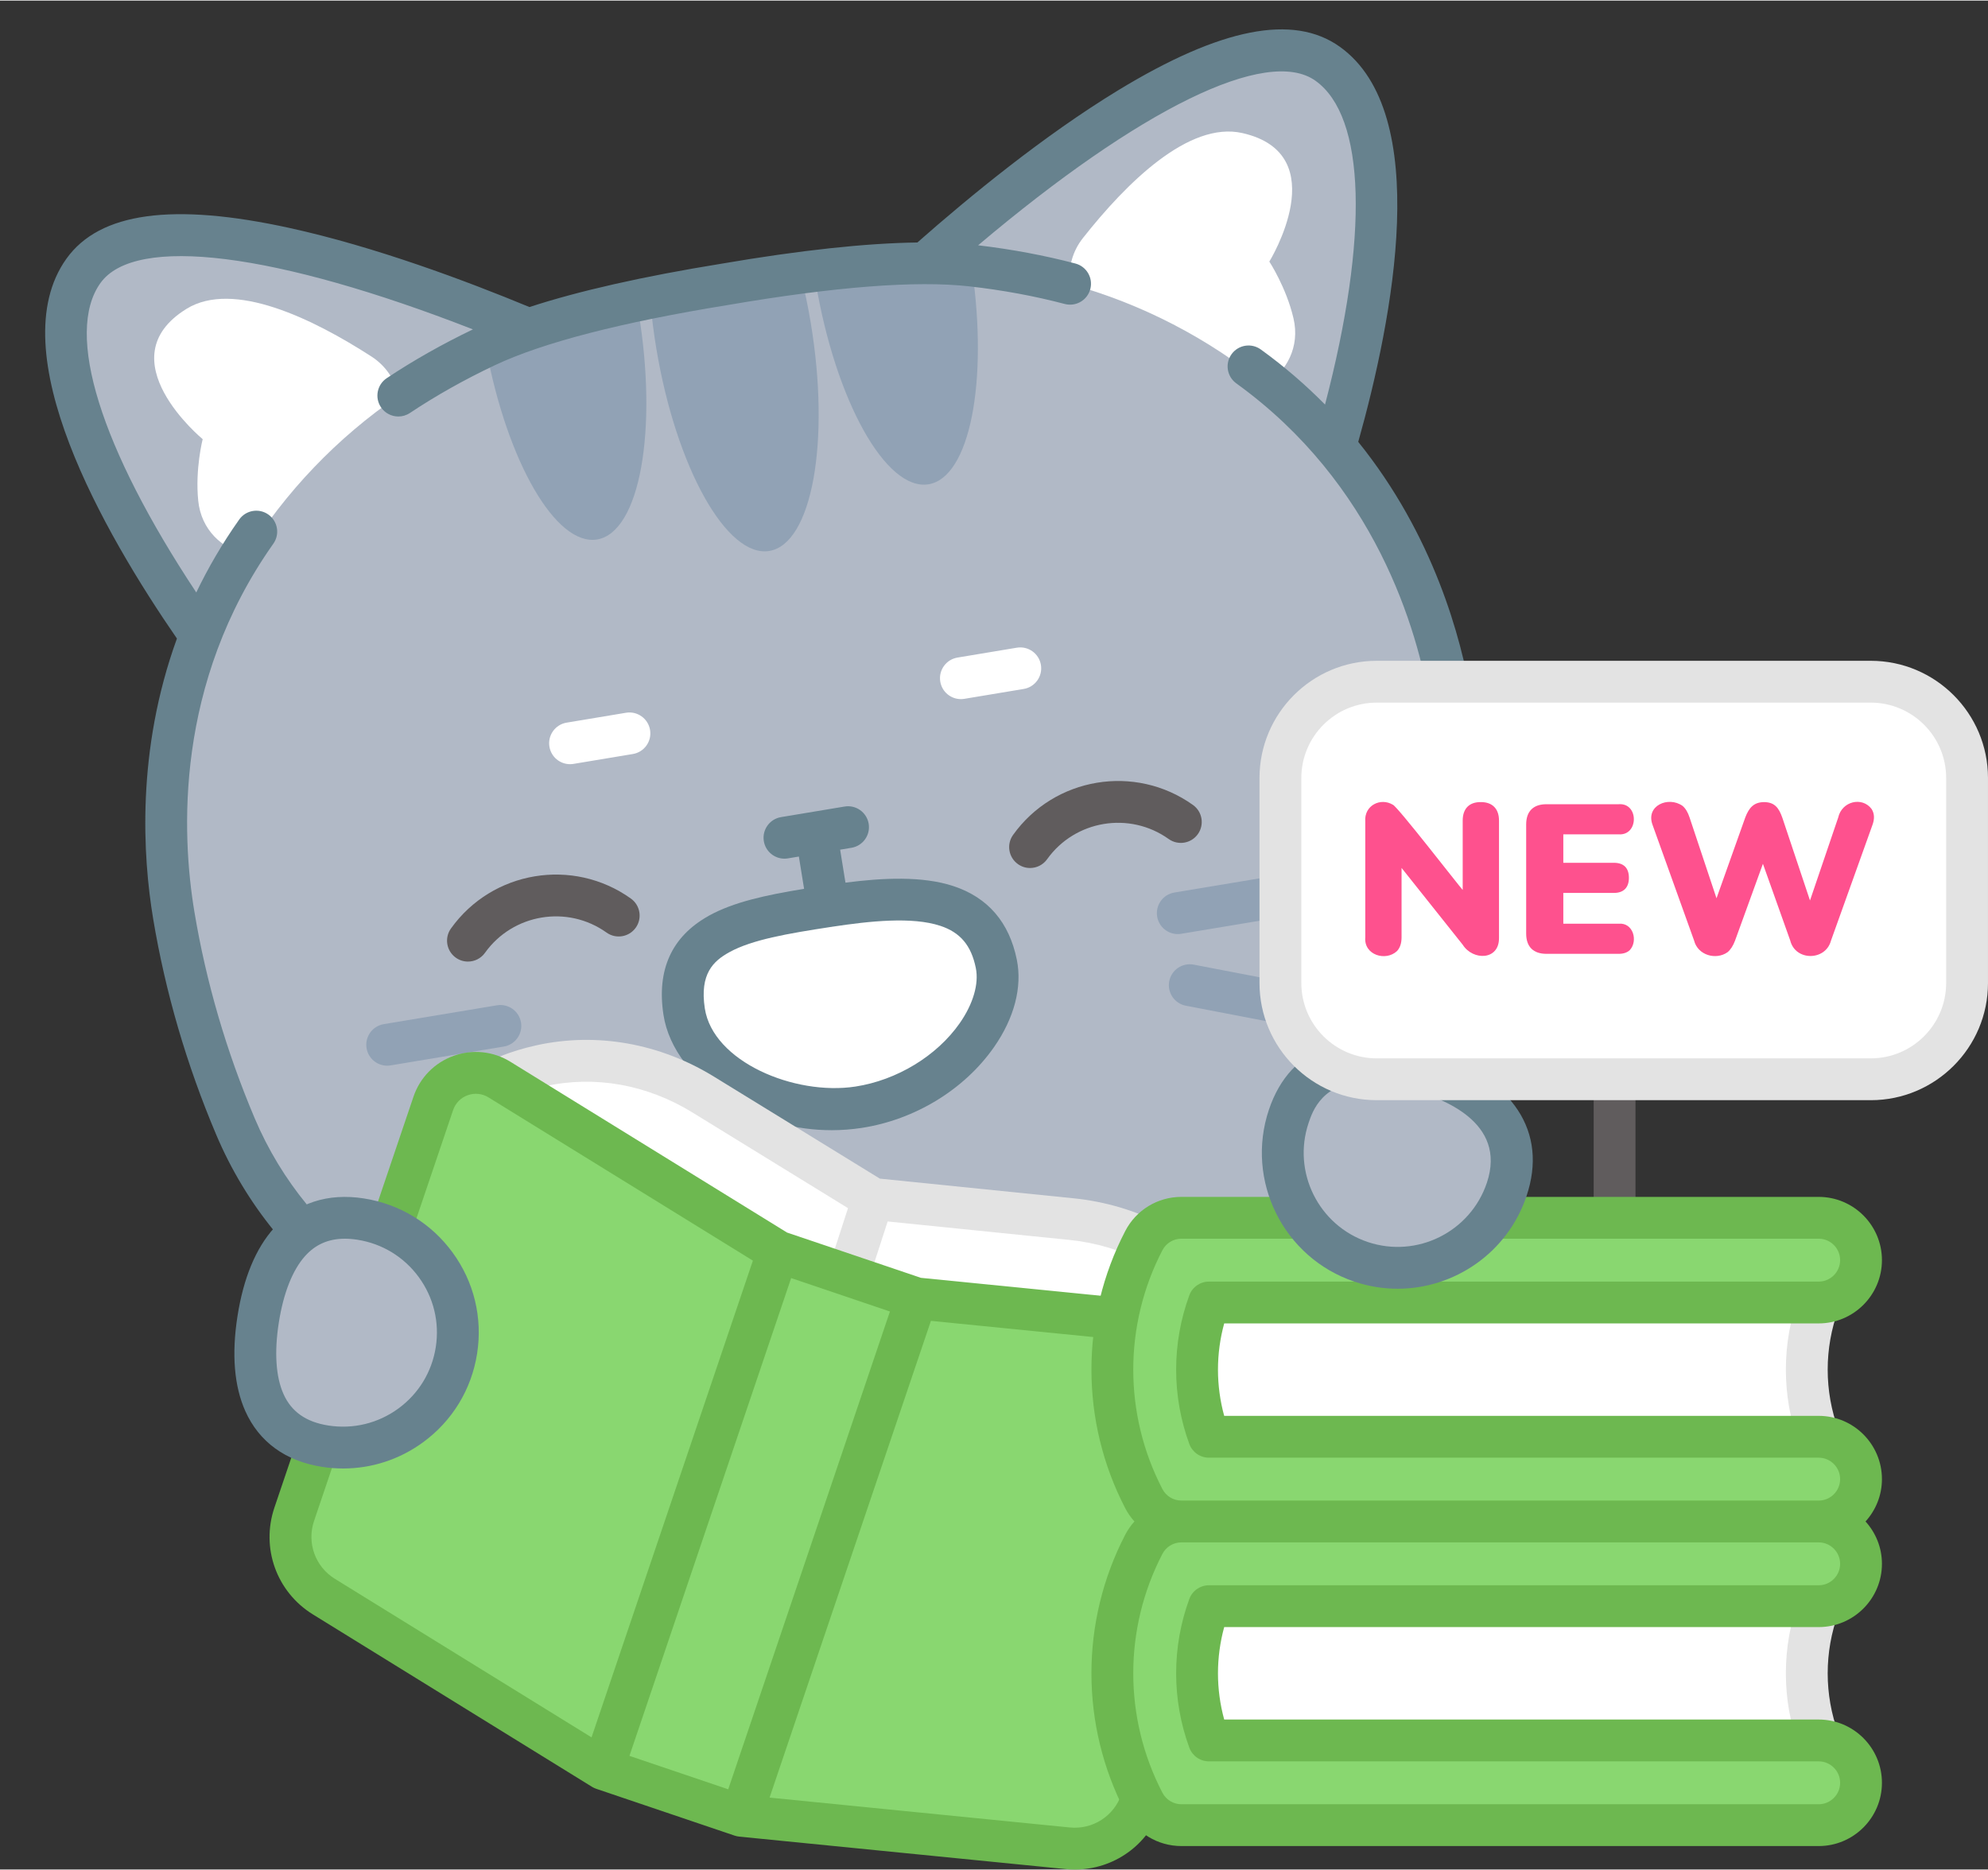
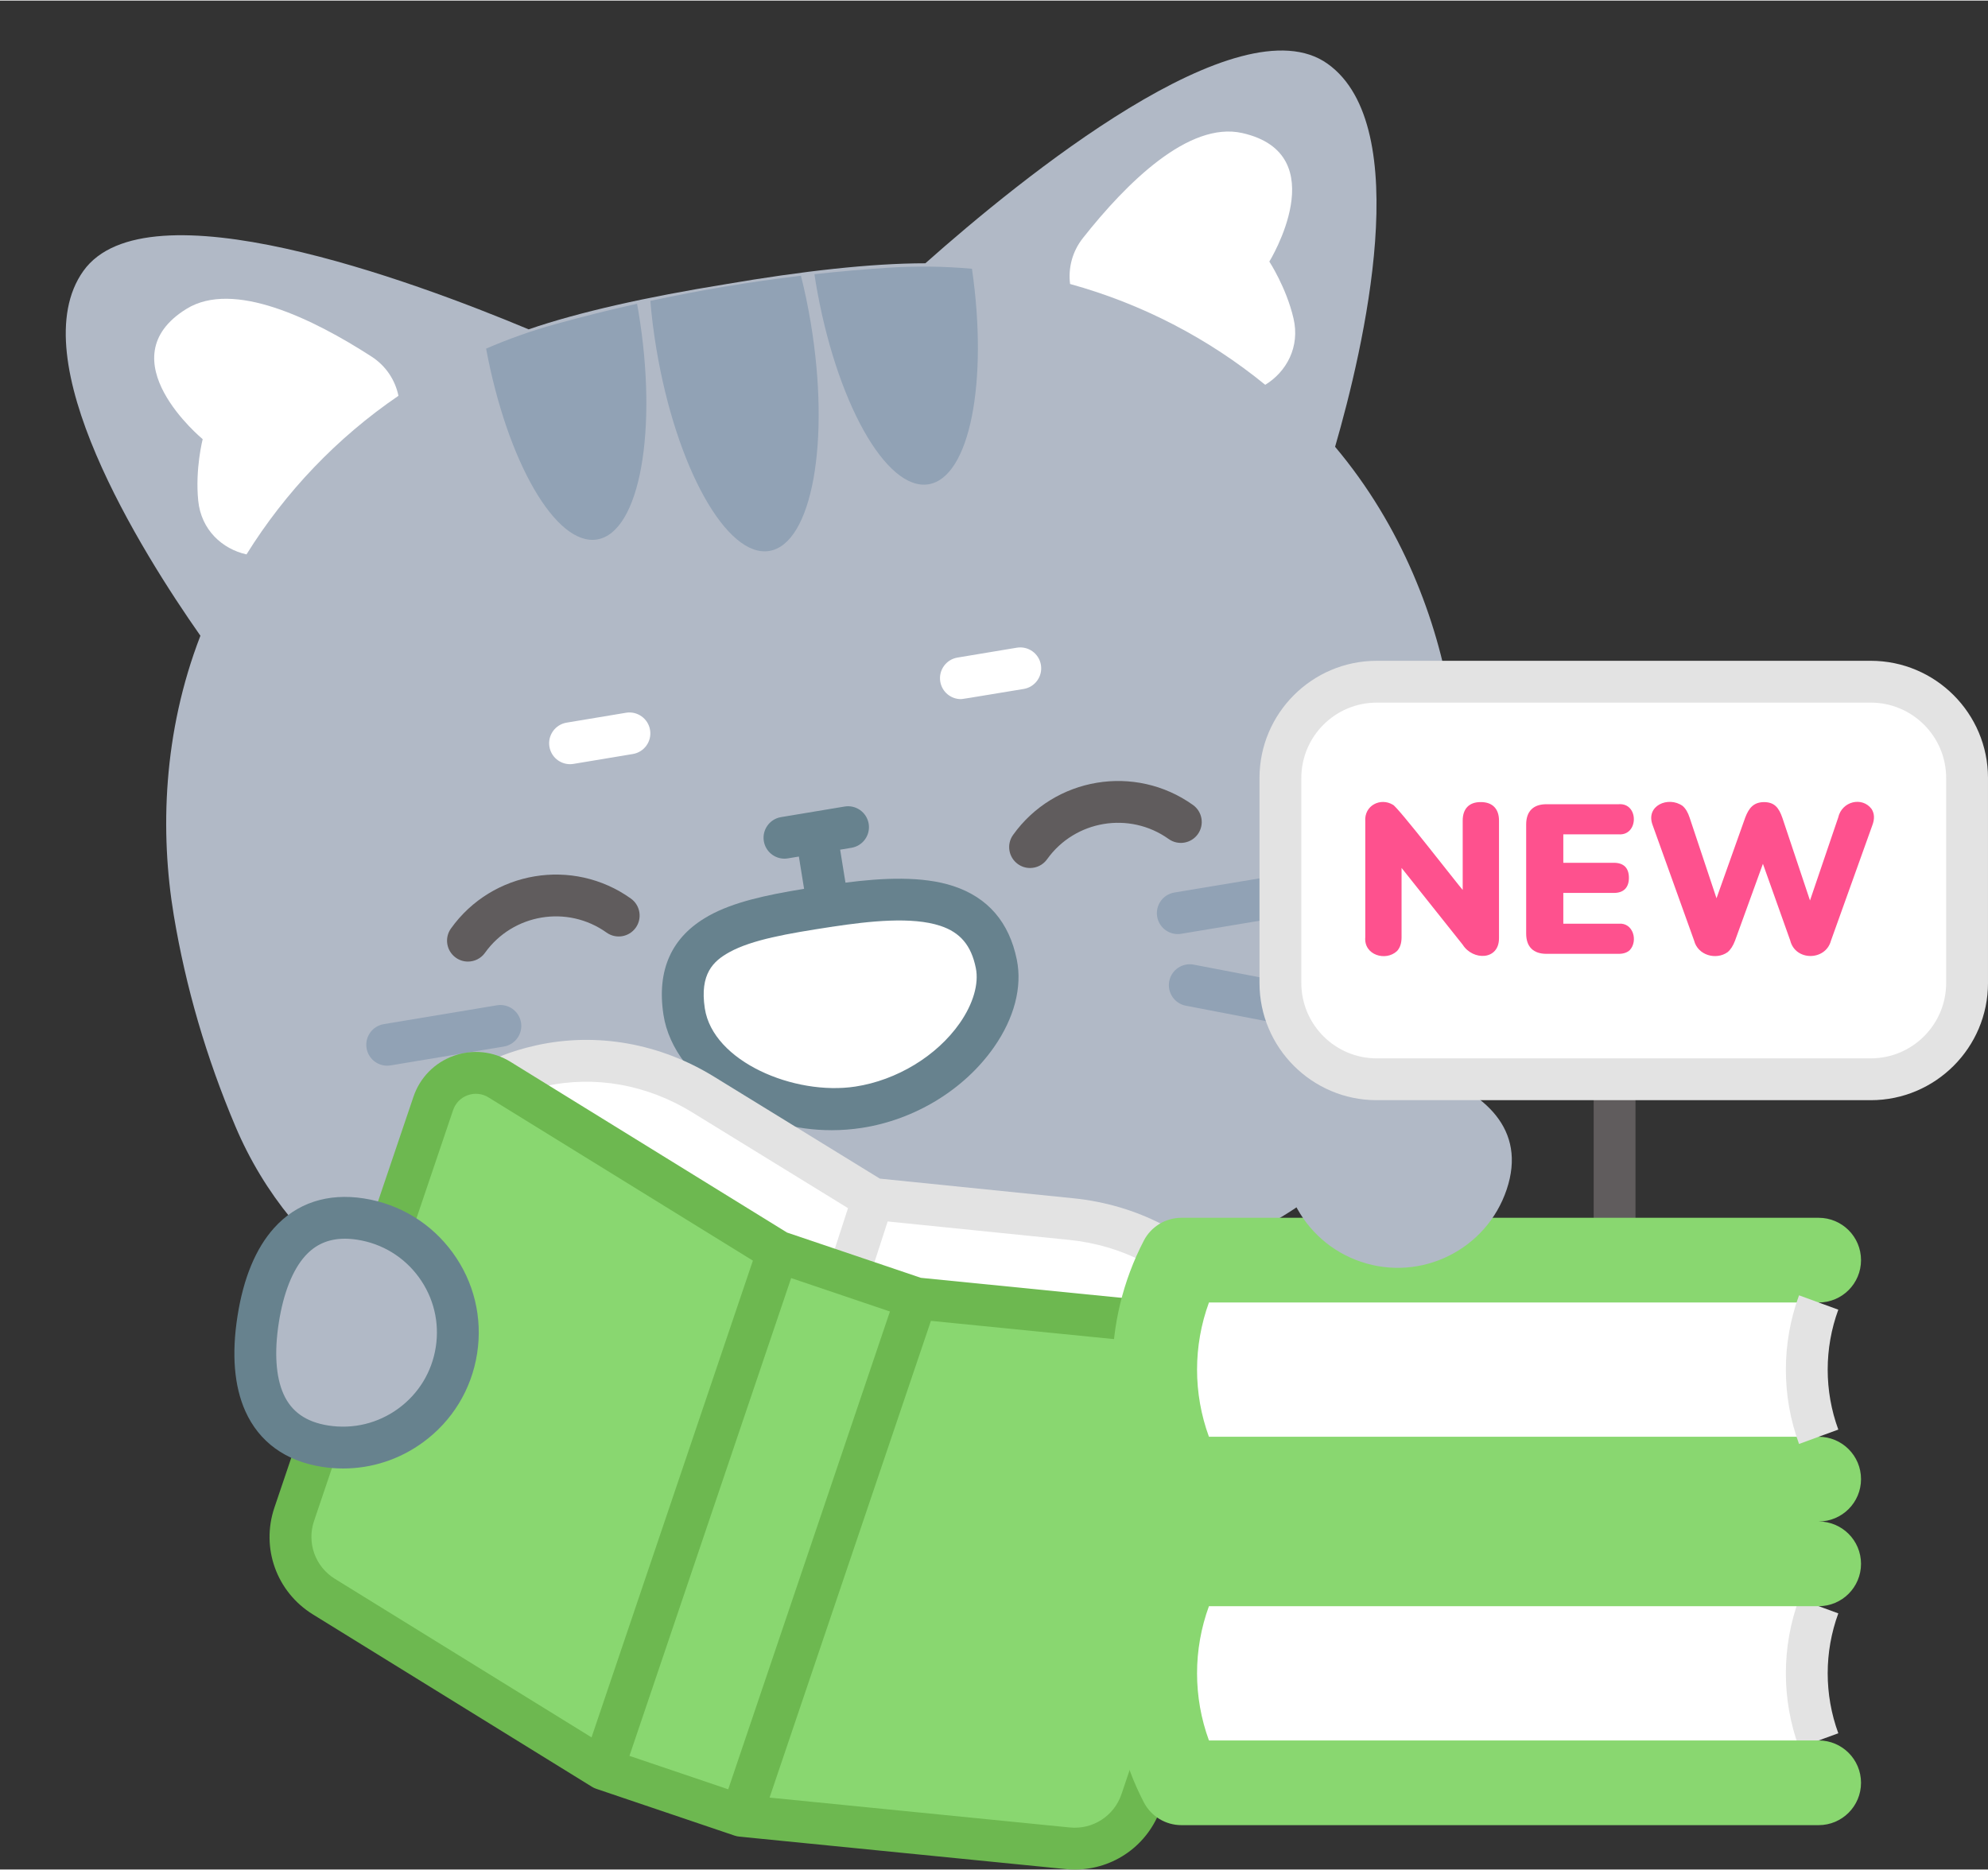
<svg xmlns="http://www.w3.org/2000/svg" height="493" preserveAspectRatio="xMidYMid meet" version="1.0" viewBox="-11.9 5.9 523.9 492.6" width="524" zoomAndPan="magnify">
  <rect x="-11.9" y="5.9" width="523.9" height="492.6" fill="#333333" stroke="none" />
  <g>
    <g id="change1_1">
      <path d="M413.592,332.239c-3.044,0-5.512-2.468-5.512-5.512v-36.51c0-3.043,2.468-5.512,5.512-5.512 c3.044,0,5.512,2.468,5.512,5.512v36.51C419.104,329.77,416.636,332.239,413.592,332.239z" fill="#605c5d" />
    </g>
    <g>
      <g id="change2_3">
        <path d="M10.073,77.158c16.655-23.309,86.364,2.44,117.334,15.393c13.492-4.618,31.234-8.546,51.747-11.867 c20.486-3.505,38.545-5.538,52.807-5.541c25.11-22.305,82.715-69.225,106.01-52.58c23.135,16.531,9.556,74.75,1.966,100.947 c17.621,20.939,26.878,45.543,30.526,67.45c3.154,18.943,4.047,38.239,2.66,57.914c-2.711,38.402-27.186,71.618-63.146,85.353 c-27.772,10.596-56.028,18.286-84.767,23.071c-28.739,4.785-57.963,6.665-87.669,5.639c-38.47-1.343-72.387-24.837-87.394-60.288 c-7.688-18.164-13.095-36.708-16.249-55.652c-3.647-21.902-2.862-48.171,7.017-73.684C25.278,151.009-6.463,100.301,10.073,77.158 z" fill="#b1b9c6" />
      </g>
      <g fill="#91a2b5">
        <g id="change3_2">
          <path d="M161.058,97.593c5.221,31.356,18.574,55.239,29.786,53.372 c11.236-1.871,16.13-28.792,10.91-60.148c-0.716-4.298-1.579-8.447-2.583-12.401c-13.329,1.602-26.559,3.805-39.684,6.631 C159.818,89.114,160.346,93.32,161.058,97.593z" />
        </g>
        <g id="change3_3">
          <path d="M203.04,80.018c5.217,31.332,18.55,55.243,29.786,53.372 c10.804-1.799,15.75-26.927,11.417-56.803c-7.29-0.661-14.733-0.754-22.252-0.267c-6.442,0.431-12.865,0.982-19.259,1.701 C202.82,78.697,202.928,79.345,203.04,80.018z" />
          <path d="M116.205,97.634c5.553,29.796,18.398,52.11,29.251,50.303 c11.237-1.871,16.103-28.812,10.886-60.144c-0.112-0.673-0.22-1.321-0.356-1.989c-7.211,1.595-14.41,3.411-21.557,5.39 C128.13,92.934,122.052,95.106,116.205,97.634z" />
        </g>
      </g>
      <g id="change4_3">
        <path d="M41.513,121.496c0,0-2.018,7.887-1.175,16.21c0.763,7.695,6.316,12.741,12.722,14.167 c10.219-16.432,23.826-30.739,40.046-41.805c-0.856-4.102-3.26-7.871-7.129-10.361C70.441,89.685,49.583,79.561,37.273,87.139 C15.836,100.356,41.513,121.496,41.513,121.496z" fill="#fff" />
      </g>
      <g id="change4_4">
        <path d="M322.61,74.694c0,0,4.465,6.807,6.364,14.954c1.771,7.527-1.847,14.1-7.445,17.525 c-14.992-12.235-32.501-21.361-51.431-26.574c-0.519-4.158,0.534-8.503,3.387-12.112c11.451-14.515,27.904-30.851,42.004-27.671 C340.053,46.375,322.61,74.694,322.61,74.694z" fill="#fff" />
      </g>
      <g id="change5_3">
-         <path d="M375.9,190.056c-2.726-16.372-10.088-43.307-29.86-67.843 c9.171-32.603,19.671-86.618-4.856-104.141c-12.24-8.746-31.339-5-58.388,11.456c-19.619,11.935-39.345,28.146-52.936,40.13 c-13.644,0.185-30.907,2.047-51.587,5.585c-20.736,3.359-37.675,7.19-50.645,11.435c-16.717-6.929-40.609-15.872-63.073-20.813 c-30.925-6.802-50.212-4.159-58.959,8.081c-17.5,24.492,9.912,72.216,29.13,100.104c-10.754,29.617-8.992,57.482-6.266,73.853 c3.214,19.307,8.802,38.449,16.61,56.896c7.779,18.376,20.519,34.048,36.842,45.322c16.353,11.294,35.523,17.631,55.437,18.327 c5.243,0.181,10.483,0.271,15.717,0.271c24.649,0,49.156-2.004,73.047-5.982c28.967-4.823,57.843-12.681,85.829-23.359 c18.614-7.11,34.695-19.316,46.507-35.299c11.79-15.955,18.765-34.91,20.17-54.815C380.03,229.283,379.114,209.362,375.9,190.056z M367.625,248.486c-2.549,36.1-25.948,67.734-59.612,80.592c-27.3,10.416-55.464,18.081-83.708,22.784 c-28.244,4.701-57.375,6.578-86.572,5.567c-36.015-1.257-68.403-23.603-82.511-56.928c-7.47-17.651-12.816-35.956-15.888-54.409 c-3.403-20.439-5.226-60.225,20.804-97.047c1.757-2.486,1.167-5.925-1.319-7.682c-2.486-1.758-5.926-1.165-7.682,1.319 c-4.499,6.364-8.227,12.804-11.312,19.225C14.55,123.735,5.109,93.588,14.566,80.354c9.146-12.799,46.267-8.037,98.161,12.21 c-8.08,3.881-15.72,8.202-22.713,12.862c-2.533,1.688-3.218,5.11-1.53,7.643c1.062,1.594,2.81,2.456,4.591,2.456 c1.05,0,2.112-0.3,3.051-0.926c6.842-4.56,14.354-8.786,22.326-12.561c12.687-5.998,33.407-11.352,61.632-15.923 c28.133-4.813,49.47-6.462,63.414-4.897c8.762,0.988,17.238,2.551,25.194,4.649c2.944,0.774,5.959-0.982,6.735-3.924 c0.776-2.944-0.981-5.959-3.924-6.735c-8.125-2.142-16.745-3.753-25.636-4.807c42.551-35.96,76.126-52.492,88.908-43.363 c13.256,9.472,14.086,41.054,2.512,85.342c-4.999-5.075-10.614-9.961-16.933-14.524c-2.469-1.781-5.913-1.227-7.696,1.242 c-1.782,2.467-1.226,5.913,1.241,7.695c36.556,26.401,47.724,64.632,51.127,85.071C368.099,210.32,368.973,229.37,367.625,248.486 z" fill="#67828e" />
-       </g>
+         </g>
      <g>
        <g id="change3_1">
          <path d="M90.131,286.634c-2.646,0-4.981-1.911-5.43-4.607c-0.5-3.002,1.529-5.842,4.532-6.342 l29.828-4.967c2.999-0.5,5.842,1.53,6.342,4.532c0.5,3.003-1.529,5.842-4.532,6.342l-29.828,4.967 C90.737,286.61,90.432,286.634,90.131,286.634z" fill="#91a2b5" />
        </g>
        <g fill="#91a2b5" id="change3_4">
          <path d="M298.477,251.946c-2.646,0-4.981-1.911-5.43-4.607c-0.5-3.002,1.529-5.842,4.531-6.342 l29.829-4.966c2.999-0.501,5.842,1.53,6.342,4.532c0.5,3.003-1.529,5.842-4.532,6.342l-29.829,4.967 C299.083,251.921,298.778,251.946,298.477,251.946z" />
          <path d="M327.561,275.903c-0.344,0-0.694-0.032-1.045-0.1l-25.91-4.975 c-2.989-0.574-4.948-3.462-4.374-6.452c0.573-2.989,3.458-4.95,6.452-4.374l25.91,4.975c2.989,0.574,4.947,3.462,4.374,6.452 C332.461,274.068,330.151,275.903,327.561,275.903z" />
        </g>
      </g>
      <g fill="#fff" id="change4_5">
        <path d="M138.319,207.165c-2.646,0-4.981-1.911-5.43-4.607c-0.5-3.003,1.529-5.842,4.532-6.342 l15.648-2.605c2.996-0.504,5.842,1.529,6.342,4.532c0.5,3.002-1.529,5.842-4.532,6.342l-15.648,2.605 C138.925,207.141,138.62,207.165,138.319,207.165z" />
-         <path d="M241.321,190.016c-2.646,0-4.981-1.911-5.43-4.607c-0.5-3.002,1.529-5.842,4.532-6.342 l15.648-2.605c3.002-0.495,5.842,1.53,6.342,4.532c0.5,3.003-1.529,5.842-4.532,6.343l-15.648,2.605 C241.926,189.991,241.621,190.016,241.321,190.016z" />
+         <path d="M241.321,190.016c-2.646,0-4.981-1.911-5.43-4.607c-0.5-3.002,1.529-5.842,4.532-6.342 l15.648-2.605c3.002-0.495,5.842,1.53,6.342,4.532c0.5,3.003-1.529,5.842-4.532,6.343C241.926,189.991,241.621,190.016,241.321,190.016z" />
      </g>
      <g>
        <g id="change4_7">
          <path d="M246.932,276.437c-3.666,6.11-9.602,11.831-17.005,15.863c-4.684,2.559-9.948,4.42-15.59,5.298 c-14.596,2.227-28.465-2.785-37.121-10.537c-1.555-1.388-2.929-2.857-4.122-4.395c-2.506-3.233-4.148-6.759-4.697-10.303 c-3.214-20.98,15.138-24.28,37.845-27.751c22.732-3.47,40.66-3.369,44.422,15.181 C251.714,264.986,250.269,270.873,246.932,276.437z" fill="#fff" />
        </g>
        <g id="change5_4">
          <path d="M256.064,258.7c-2.004-9.877-7.628-16.404-16.716-19.4c-0.003-0.001-0.005-0.002-0.008-0.003 c-8.172-2.693-18.588-2.171-28.434-0.908l-1.403-8.689l2.988-0.497c3.002-0.5,5.032-3.34,4.531-6.342 c-0.5-3.003-3.341-5.031-6.342-4.532l-16.754,2.789c-3.002,0.5-5.032,3.34-4.532,6.343c0.449,2.696,2.784,4.607,5.43,4.607 c0.301,0,0.606-0.025,0.912-0.075l2.892-0.481l1.373,8.506c-10.173,1.661-18.599,3.502-25.076,7.079 c-0.075,0.041-0.143,0.089-0.215,0.133c-9.612,5.412-13.576,14.144-11.77,25.969c1.364,8.924,7.907,17.424,17.952,23.319 c7.974,4.68,17.112,7.121,26.359,7.12c2.638,0,5.287-0.199,7.919-0.601c14.03-2.143,27.071-10.105,34.886-21.299 C255.395,274.095,257.527,265.914,256.064,258.7z M241.021,275.427c-6.03,8.637-16.573,15.042-27.512,16.713 c-16.061,2.446-37.524-6.573-39.668-20.607c-1.392-9.106,2.265-12.488,6.423-14.785c0.018-0.01,0.033-0.021,0.051-0.032 c5.995-3.29,15.256-4.897,26.734-6.65c0.053-0.007,0.105-0.004,0.158-0.013c0.058-0.009,0.113-0.025,0.169-0.036 c9.962-1.511,21.085-2.698,28.514-0.25c0.001,0,0.002,0.001,0.003,0.001c0.001,0,0.002,0.001,0.003,0.001 c5.268,1.736,8.156,5.166,9.365,11.123C246.106,265.059,244.56,270.357,241.021,275.427z" fill="#67828e" />
        </g>
      </g>
      <g fill="#605c5d" id="change1_2">
        <path d="M259.553,234.531c-1.109,0-2.228-0.334-3.199-1.028c-2.477-1.769-3.05-5.211-1.281-7.688 c10.896-15.248,32.167-18.791,47.416-7.896c2.477,1.77,3.05,5.212,1.281,7.689c-1.77,2.477-5.211,3.05-7.689,1.281 c-10.303-7.361-24.677-4.97-32.039,5.334C262.966,233.729,261.272,234.531,259.553,234.531z" />
        <path d="M111.418,259.194c-1.109,0-2.228-0.334-3.2-1.028c-2.476-1.769-3.049-5.212-1.28-7.688 c10.897-15.249,32.167-18.791,47.416-7.896c2.477,1.77,3.05,5.212,1.281,7.689c-1.77,2.477-5.214,3.05-7.689,1.281 c-10.302-7.362-24.676-4.969-32.038,5.334C114.832,258.393,113.138,259.194,111.418,259.194z" />
      </g>
    </g>
    <g>
      <g id="change4_1">
        <path d="M315.469,356.536c0,0-1.932-4.176-6.445-9.518c-9.681-11.462-23.659-18.434-38.586-19.949 l-52.281-5.308l-44.762-27.529c-12.78-7.86-28.119-10.808-42.771-7.581c-6.829,1.504-10.9,3.649-10.9,3.649l-1.574,34.658 l173.591,58.74L315.469,356.536z" fill="#fff" />
      </g>
      <g id="change6_1">
        <path d="M313.235,343.462c-10.478-12.405-25.479-20.174-42.24-21.876l-51.025-5.181l-43.687-26.867 c-14.35-8.827-30.989-11.763-46.845-8.27c-7.343,1.619-11.799,3.901-12.283,4.155l5.117,9.764 c0.036-0.019,3.627-1.852,9.537-3.154c13.053-2.875,26.795-0.426,38.698,6.893l41.07,25.258l-5.234,16.145l10.486,3.4 l5.199-16.035l47.853,4.859c13.902,1.412,26.308,7.812,34.932,18.022c3.906,4.624,5.646,8.261,5.653,8.276l10.005-4.629 C320.241,353.725,318.087,349.205,313.235,343.462z" fill="#e3e3e3" />
      </g>
      <g id="change7_1">
        <path d="M119.724,290.299l73.414,45.332l36.474,12.342l85.856,8.562c7.579,0.756,12.484,8.365,10.042,15.58 l-36.64,108.281c-2.767,8.178-10.811,13.364-19.402,12.509l-86.004-8.557l-36.474-12.342l-73.528-45.426 c-7.344-4.538-10.586-13.543-7.819-21.721l36.64-108.281C104.726,289.365,113.244,286.298,119.724,290.299z" fill="#89d770" />
      </g>
      <g id="change8_1">
        <path d="M328.88,358.917c-2.882-4.47-7.571-7.338-12.864-7.865l-85.232-8.501L195.5,330.612l-72.88-45.002 c-4.526-2.795-9.992-3.363-14.998-1.562c-5.005,1.803-8.854,5.726-10.559,10.765l-36.64,108.281 c-3.61,10.67,0.561,22.257,10.144,28.176l73.528,45.426c0.355,0.22,0.734,0.398,1.13,0.532l36.474,12.342 c0.396,0.134,0.805,0.222,1.221,0.263l86.004,8.556c0.817,0.081,1.628,0.121,2.434,0.121c10.247,0,19.387-6.457,22.734-16.349 l36.641-108.28C332.438,368.843,331.762,363.388,328.88,358.917z M180.011,477.361l-26.032-8.809l42.614-125.934l26.032,8.808 L180.011,477.361z M70.865,406.626l36.64-108.281c0.622-1.838,2.026-3.269,3.851-3.926c1.828-0.66,3.821-0.449,5.471,0.57 l69.684,43.029l-42.52,125.657L76.36,421.891C71.169,418.685,68.909,412.407,70.865,406.626z M320.29,370.349l-36.64,108.28 c-1.956,5.78-7.558,9.398-13.635,8.792l-79.107-7.871l42.52-125.658l81.495,8.128c1.931,0.193,3.641,1.239,4.692,2.869 C320.666,366.521,320.913,368.511,320.29,370.349z" fill="#6db850" />
      </g>
    </g>
    <g>
      <g>
        <g id="change4_8">
          <path d="M467.375,464.484c-4.178-11.413-4.178-23.976,0-35.388l-169.049-13.685l-6.724,31.379 l11.767,30.82L467.375,464.484z" fill="#fff" />
        </g>
        <g id="change6_4">
          <path d="M462.2,466.379c-4.625-12.632-4.625-26.545,0-39.177l10.351,3.789 c-3.729,10.189-3.729,21.41,0,31.599L462.2,466.379z" fill="#e3e3e3" />
        </g>
      </g>
      <g>
        <g id="change4_6">
          <path d="M467.375,384.442c-4.178-11.413-4.178-23.976,0-35.388l-169.049-13.685l-6.724,31.379 l11.767,30.82L467.375,384.442z" fill="#fff" />
        </g>
        <g id="change7_2">
          <path d="M478.538,395.605c0-6.165-4.998-11.163-11.163-11.163h-160.68 c-4.178-11.413-4.178-23.976,0-35.388l160.68-0.001c6.165,0,11.163-4.998,11.163-11.163c0-6.165-4.998-11.163-11.163-11.163 H299.441c-4.166,0-7.985,2.32-9.906,6.016c-11.063,21.293-11.063,46.716,0,68.009c1.92,3.697,5.74,6.017,9.906,6.017 c-4.166,0-7.985,2.32-9.906,6.017c-11.063,21.293-11.063,46.716,0,68.009c1.92,3.697,5.74,6.017,9.906,6.017h167.934 c6.165,0,11.163-4.998,11.163-11.163c0-6.165-4.998-11.163-11.163-11.163h-160.68c-4.178-11.413-4.178-23.976,0-35.388l160.68,0 c6.165,0,11.163-4.998,11.163-11.163c0-6.165-4.998-11.163-11.163-11.163C473.541,406.769,478.538,401.771,478.538,395.605z" fill="#89d770" />
        </g>
        <g id="change6_3">
          <path d="M462.2,386.337c-4.625-12.632-4.625-26.546,0-39.178l10.351,3.789 c-3.73,10.189-3.73,21.411,0,31.599L462.2,386.337z" fill="#e3e3e3" />
        </g>
        <g id="change8_2">
-           <path d="M467.375,378.931h-156.66c-2.188-7.967-2.188-16.399,0-24.365l156.66-0.001 c9.195,0,16.675-7.481,16.675-16.675c0-9.194-7.48-16.675-16.675-16.675H299.441c-6.247,0-11.917,3.444-14.796,8.987 c-11.889,22.884-11.889,50.208,0,73.091c0.664,1.278,1.481,2.438,2.414,3.476c-0.933,1.038-1.75,2.198-2.414,3.475 c-11.89,22.883-11.89,50.208,0,73.09c2.88,5.544,8.55,8.988,14.797,8.988h167.934c9.195,0,16.675-7.481,16.675-16.675 c0-9.194-7.48-16.675-16.675-16.675h-156.66c-2.188-7.967-2.188-16.398,0-24.365h156.66c9.195,0,16.675-7.481,16.675-16.675 c0-4.295-1.647-8.204-4.324-11.163c2.677-2.959,4.324-6.868,4.324-11.163C484.05,386.412,476.57,378.931,467.375,378.931z M294.427,335.284c0.976-1.878,2.897-3.046,5.015-3.046h167.934c3.117,0,5.652,2.536,5.652,5.652s-2.535,5.652-5.652,5.652 l-160.68,0.001c-2.313,0-4.38,1.444-5.176,3.617c-4.625,12.631-4.625,26.545,0,39.178c0.795,2.173,2.862,3.617,5.176,3.617 h160.68c3.117,0,5.652,2.536,5.652,5.652s-2.535,5.652-5.652,5.652H299.441c-2.117,0-4.039-1.167-5.015-3.046 C284.191,378.51,284.191,354.986,294.427,335.284z M467.375,423.584h-160.68c-2.313,0-4.38,1.444-5.176,3.617 c-4.625,12.632-4.625,26.545,0,39.177c0.795,2.173,2.862,3.617,5.176,3.617h160.68c3.117,0,5.652,2.536,5.652,5.652 c0,3.116-2.535,5.652-5.652,5.652H299.441c-2.117,0-4.039-1.168-5.015-3.047c-10.236-19.701-10.236-43.224,0-62.926 c0.976-1.879,2.897-3.046,5.015-3.046h167.934c3.117,0,5.652,2.536,5.652,5.652C473.027,421.048,470.492,423.584,467.375,423.584 z" fill="#6db850" />
-         </g>
+           </g>
      </g>
    </g>
    <g>
      <g id="change2_1">
        <path d="M363.632,288.196c-15.86-5.322-30.584-4.072-35.906,11.788c-5.322,15.86,3.22,33.031,19.08,38.354 c15.86,5.322,33.031-3.22,38.354-19.08S379.491,293.518,363.632,288.196z" fill="#b1b9c6" />
      </g>
      <g id="change5_1">
-         <path d="M356.414,345.426c-3.769,0-7.597-0.6-11.361-1.863c-18.716-6.281-28.833-26.617-22.553-45.332 c5.684-16.936,21.314-22.502,42.885-15.26c0.001,0,0.001,0,0.001,0c21.57,7.239,30.682,21.104,24.999,38.04 C385.367,335.961,371.378,345.426,356.414,345.426z M348.301,290.823c-11.688,0-14.322,7.851-15.35,10.915 c-4.347,12.952,2.655,27.027,15.609,31.375c12.953,4.346,27.027-2.656,31.375-15.609c5.435-16.197-12.244-22.133-18.055-24.083 l0,0C356.351,291.566,351.897,290.823,348.301,290.823z" fill="#67828e" />
-       </g>
+         </g>
    </g>
    <g id="change4_2">
      <path d="M350.906,290.217h130.205c14.016,0,25.377-11.362,25.377-25.377v-54.033 c0-14.015-11.362-25.377-25.377-25.377H350.906c-14.016,0-25.377,11.362-25.377,25.377v54.033 C325.529,278.855,336.891,290.217,350.906,290.217z" fill="#fff" />
    </g>
    <g id="change6_2">
      <path d="M481.111,295.729H350.906c-17.032,0-30.889-13.857-30.889-30.889v-54.033 c0-17.032,13.857-30.89,30.889-30.89h130.204c17.032,0,30.889,13.857,30.889,30.89v54.033 C512,281.872,498.143,295.729,481.111,295.729z M350.906,190.941c-10.954,0-19.866,8.912-19.866,19.866v54.033 c0,10.954,8.912,19.865,19.866,19.865h130.204c10.954,0,19.866-8.911,19.866-19.865v-54.033c0-10.954-8.912-19.866-19.866-19.866 H350.906z" fill="#e3e3e3" />
    </g>
    <g fill="#fe518e" id="change9_1">
      <path d="M378.323,217.158c-3.119-0.023-4.758,1.821-4.754,4.868v18.29 c-1.255-1.389-17.263-22.099-18.405-22.46c-3.245-1.965-7.595,0.184-7.271,4.393c0,0,0,30.541,0,30.541 c-0.409,4.707,5.408,6.411,8.362,3.634c0.801-0.856,1.202-2.068,1.202-3.634v-18.282l16.111,20.238 c2.69,4.244,9.601,4.141,9.565-1.733c0,0,0-30.988,0-30.988C383.14,218.971,381.431,217.135,378.323,217.158z" />
      <path d="M414.681,225.66c5.293,0.389,5.347-8.351,0-7.941c0,0-19.018,0-19.018,0 c-3.497-0.009-5.379,1.873-5.369,5.37v28.695c-0.009,3.496,1.873,5.379,5.369,5.37h19.018c1.269,0,2.246-0.335,2.938-1.005 c2.192-2.38,0.905-7.279-2.938-6.936c0,0-14.599,0-14.599,0v-8.113h13.313c2.582,0.014,3.975-1.423,3.972-3.972 c0.005-2.604-1.366-3.974-3.972-3.969h-13.313v-7.497H414.681z" />
      <path d="M481.302,218.948c-2.471-3.27-7.806-2.043-8.783,2.294c0,0-7.429,21.848-7.429,21.848 l-7.282-21.791c-0.924-2.644-2.049-4.108-4.811-4.141c-2.733,0.028-3.99,1.495-4.977,4.084c0,0-7.566,21.268-7.566,21.268 l-7.09-21.268c-0.447-1.379-1.062-2.406-1.845-3.076c-3.746-2.671-9.867-0.071-7.887,5.089l10.906,30.375 c0.993,3.949,5.824,5.22,8.812,3.104c0.801-0.654,1.462-1.669,1.984-3.05l7.35-20.261l7.194,20.206 c1.347,5.475,9.307,5.425,10.739,0.055l10.908-30.43C482.16,221.577,482.084,220.143,481.302,218.948z" />
    </g>
    <g>
      <g id="change2_2">
        <path d="M56.131,353.499c-2.587,16.528,1.115,30.834,17.643,33.421 c16.528,2.587,32.023-8.714,34.611-25.242c2.587-16.528-8.714-32.023-25.242-34.61C66.615,324.48,58.718,336.971,56.131,353.499z" fill="#b1b9c6" />
      </g>
      <g id="change5_2">
        <path d="M78.535,392.804c-1.862,0-3.738-0.146-5.613-0.439c-9.57-1.497-16.544-6.573-20.169-14.677 c-2.943-6.579-3.638-15.004-2.067-25.04c1.571-10.036,4.808-17.845,9.62-23.212c5.928-6.609,14.121-9.31,23.689-7.812 c9.448,1.479,17.755,6.548,23.39,14.274c5.635,7.726,7.924,17.185,6.445,26.634c-1.479,9.448-6.549,17.755-14.275,23.39 C93.362,390.437,86.057,392.804,78.535,392.804z M78.976,332.241c-4.285,0-7.729,1.504-10.464,4.555 c-3.319,3.7-5.717,9.772-6.936,17.557l0,0c-1.218,7.785-0.79,14.298,1.239,18.836c2.084,4.658,5.947,7.369,11.811,8.287 c6.537,1.021,13.085-0.562,18.433-4.461c5.348-3.9,8.857-9.649,9.88-16.189c1.023-6.539-0.561-13.085-4.461-18.434 c-3.9-5.347-9.649-8.856-16.189-9.879C81.134,332.332,80.029,332.241,78.976,332.241z M56.132,353.499h0.01H56.132z" fill="#67828e" />
      </g>
    </g>
  </g>
</svg>